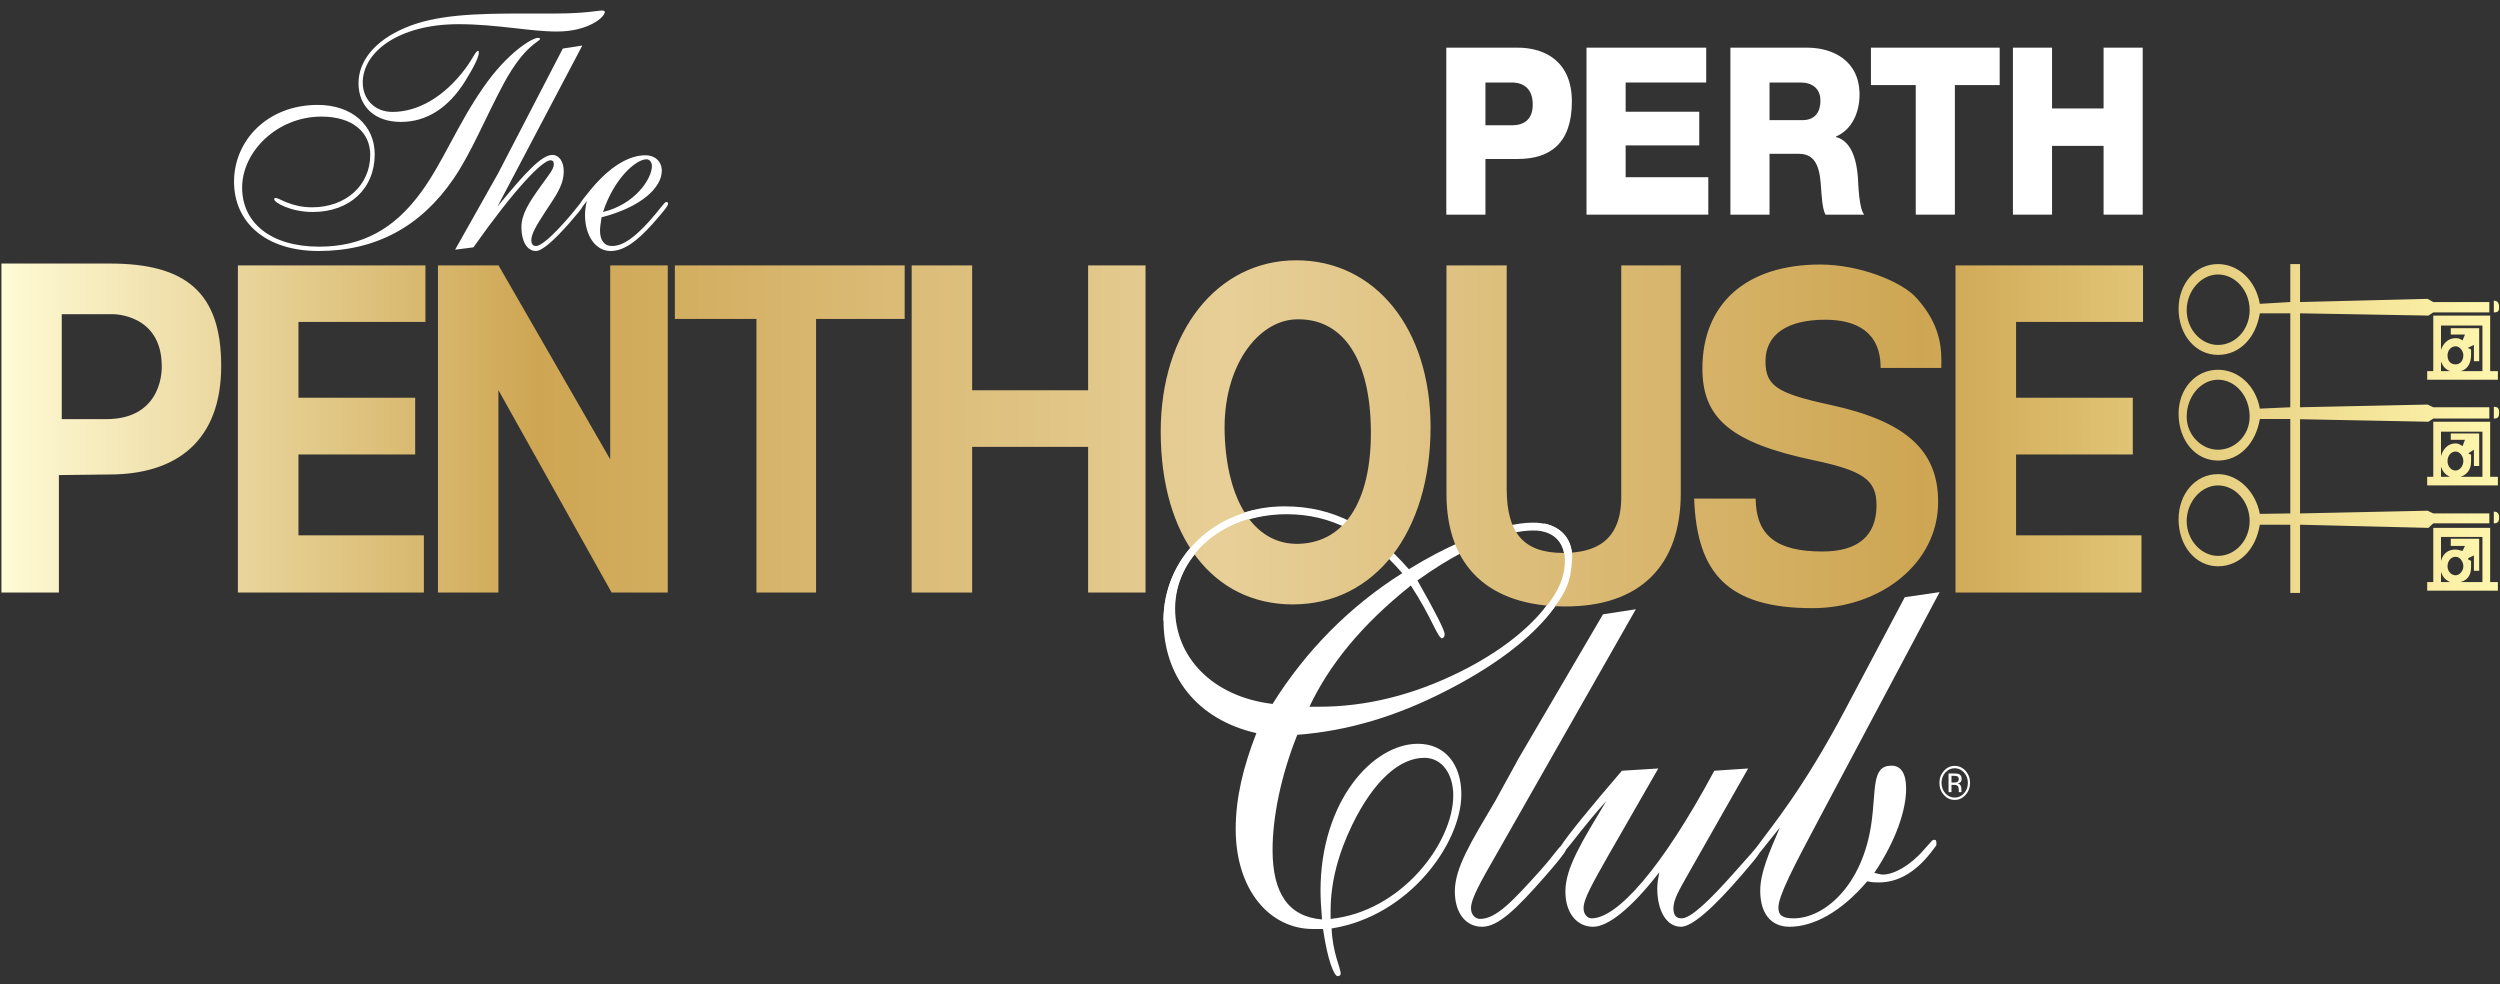
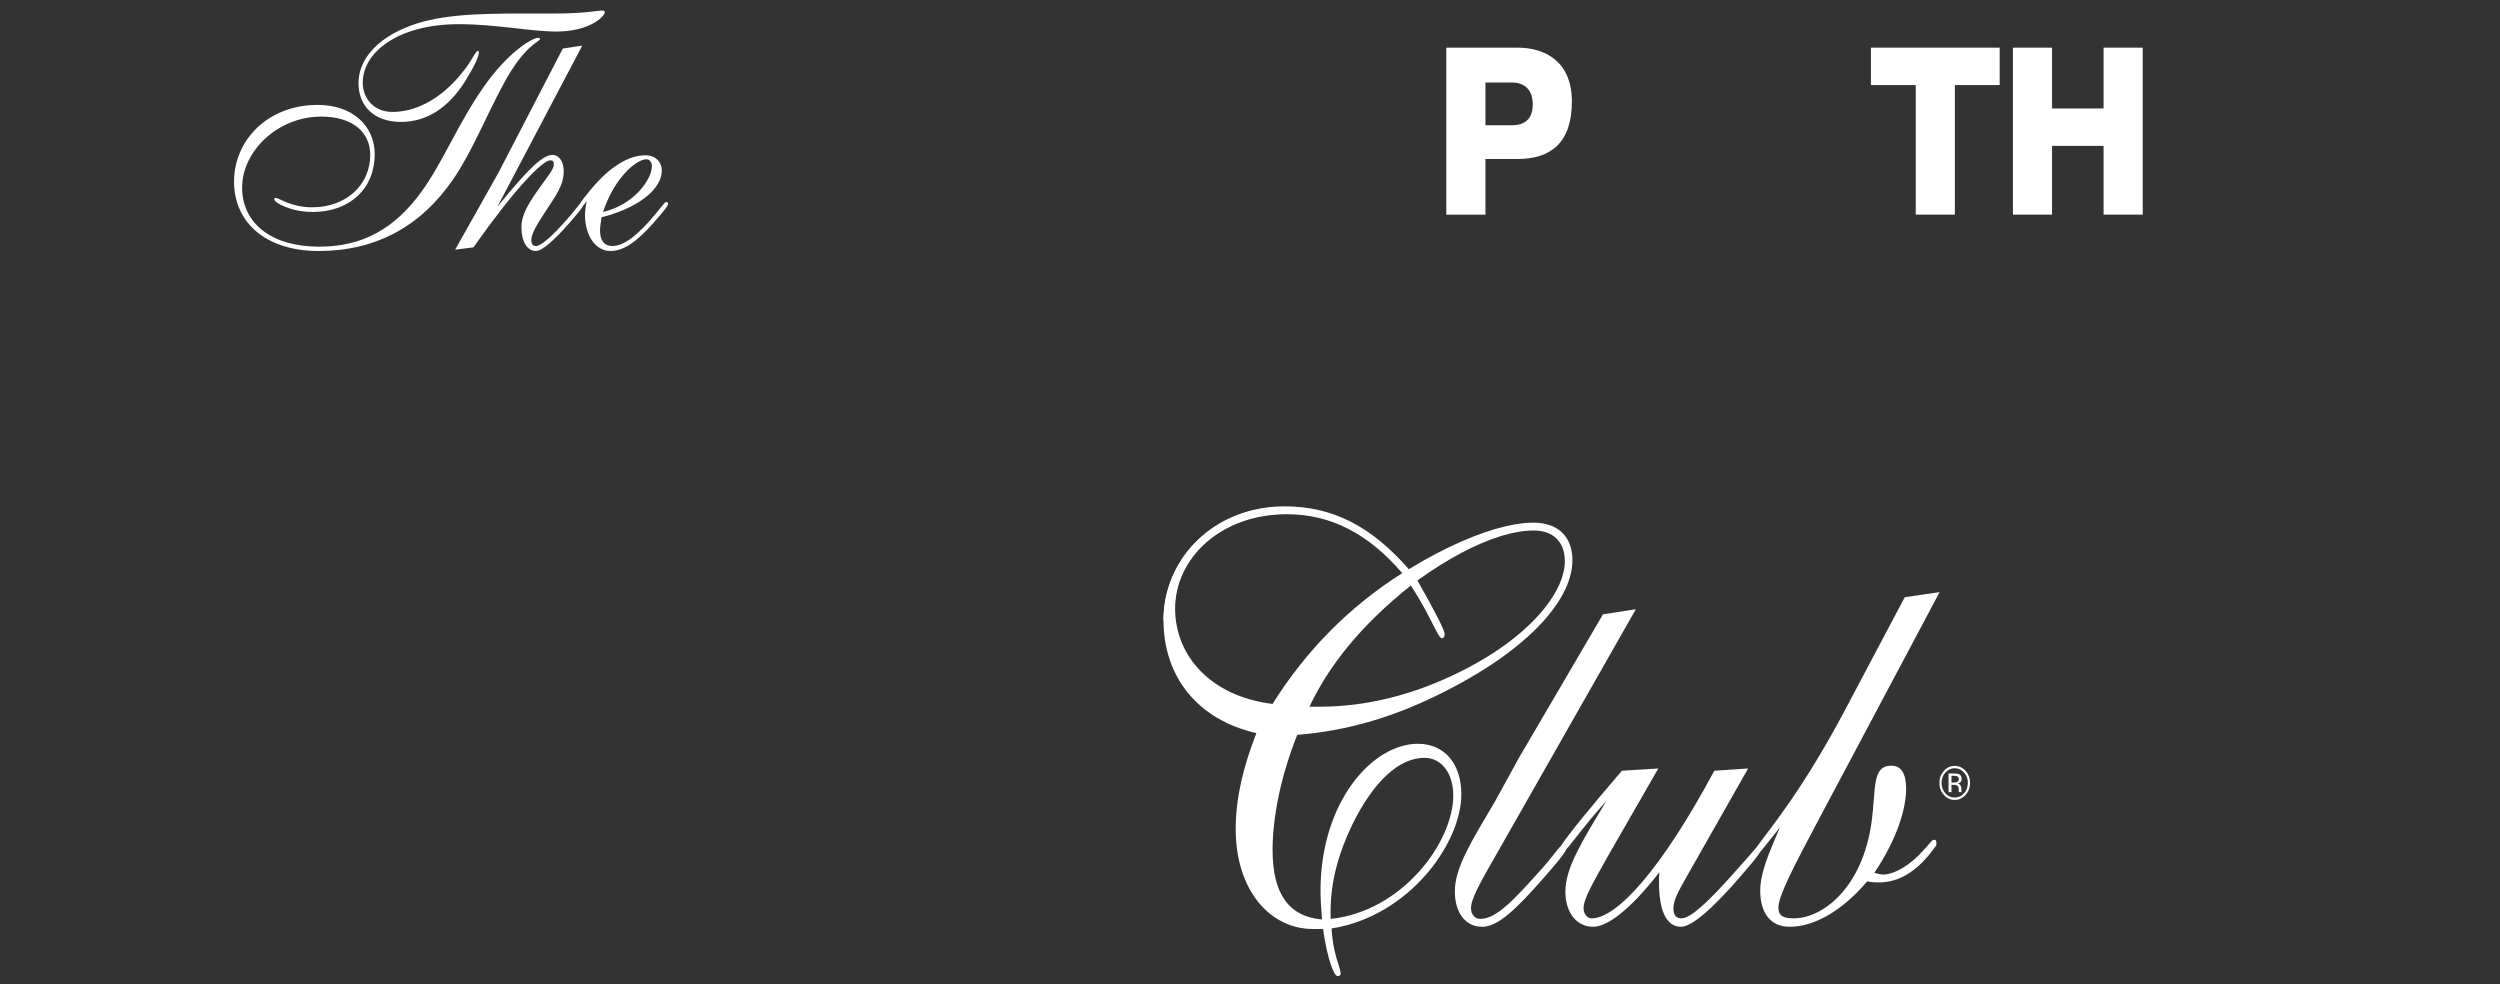
<svg xmlns="http://www.w3.org/2000/svg" width="160" height="63" viewBox="0 0 160 63" fill="none">
  <rect x="0" y="0" width="160" height="63" fill="#333333" stroke="none" />
  <path d="M32.238 5.348C31.048 7.568 30.184 9.745 29.032 11.432C26.939 14.506 24.04 16.064 20.392 16.064C16.975 16.064 14.978 14.207 14.978 11.624C14.978 9.02 17.09 6.714 20.334 6.714C22.543 6.714 23.982 8.038 23.982 9.874C23.982 12.051 22.408 13.567 20.008 13.567C18.626 13.567 17.551 12.969 17.551 12.756C17.551 12.691 17.57 12.67 17.647 12.67C17.877 12.67 18.626 13.268 19.97 13.268C22.158 13.268 23.695 11.838 23.695 9.916C23.695 8.443 22.543 7.462 20.565 7.462C17.762 7.462 15.496 9.682 15.496 12.009C15.496 14.25 17.32 15.787 20.43 15.787C23.157 15.787 25.23 14.677 26.977 12.265C28.341 10.386 29.32 7.91 30.913 5.626C32.468 3.363 34.062 2.424 34.427 2.424C34.523 2.424 34.561 2.445 34.561 2.488C34.561 2.68 33.601 2.829 32.238 5.348ZM29.781 5.177C28.705 6.906 27.304 7.803 25.653 7.803C23.963 7.803 22.945 6.8 22.945 5.327C22.945 3.918 23.963 2.616 25.922 1.783C27.918 0.929 30.452 0.865 33.563 0.865H35.579C37.383 0.865 38.324 0.673 38.497 0.673C38.651 0.673 38.708 0.716 38.708 0.758C38.708 1.1 37.652 2.018 35.636 2.018C33.908 2.018 31.816 1.548 29.339 1.548C25.499 1.548 23.215 3.341 23.215 5.284C23.215 6.352 23.982 7.163 25.115 7.163C26.747 7.163 28.436 6.202 29.8 4.366C30.28 3.726 30.433 3.256 30.606 3.256C30.644 3.256 30.644 3.299 30.644 3.384C30.644 3.619 30.376 4.217 29.781 5.177Z" fill="white" />
  <path d="M42.644 12.927C42.51 12.927 42.26 13.375 41.531 14.186C40.628 15.168 39.899 15.744 39.169 15.744C38.689 15.744 38.401 15.403 38.401 14.762C38.401 14.57 38.439 14.293 38.497 13.908C40.993 13.268 42.356 12.03 42.356 10.92C42.356 10.365 41.953 9.938 41.3 9.938C40.244 9.938 39.015 10.664 37.787 12.158C37.438 12.575 37.214 12.875 37.109 13.049C36.971 13.204 36.755 13.504 36.385 13.93C35.329 15.147 34.619 15.744 34.312 15.744C34.1 15.744 34.005 15.616 34.005 15.36C34.005 14.976 34.331 14.421 34.888 13.567C35.54 12.564 36.078 11.881 36.078 10.962C36.078 10.344 35.79 9.916 35.348 9.916C34.657 9.916 33.582 11.091 31.835 13.225L37.268 2.914L36.02 3.107L31.893 11.069L29.128 15.979L30.299 15.83C32.968 12.051 34.715 10.258 35.233 10.258C35.387 10.258 35.444 10.344 35.444 10.514C35.444 10.835 35.118 11.197 34.6 11.923C33.87 12.948 33.371 13.695 33.371 14.549C33.371 15.446 33.736 16.064 34.292 16.064C34.676 16.064 35.387 15.467 36.443 14.271C36.917 13.727 37.217 13.375 37.321 13.167C37.388 13.095 37.465 12.994 37.556 12.863C37.48 13.183 37.441 13.482 37.441 13.759C37.441 15.104 38.132 16.064 39.073 16.064C39.937 16.064 40.763 15.446 41.78 14.314C42.414 13.588 42.76 13.183 42.76 13.033C42.76 12.97 42.721 12.927 42.644 12.927ZM41.377 10.194C41.569 10.194 41.723 10.386 41.723 10.621C41.723 11.475 40.59 13.097 38.593 13.567C39.323 11.368 40.724 10.194 41.377 10.194Z" fill="white" />
  <path d="M85.158 58.81V58.307C85.158 56.475 85.643 54.643 86.548 52.775C87.937 49.937 89.585 48.5 91.168 48.5C92.266 48.5 93.009 49.506 93.009 50.907C93.009 53.924 89.714 58.343 85.158 58.81ZM80.409 46.919C79.569 49.075 79.085 51.051 79.085 53.062C79.085 56.978 81.282 59.456 84.028 59.456H84.674C84.965 61.468 85.385 62.474 85.611 62.474C85.74 62.474 85.805 62.402 85.805 62.294C85.805 61.971 85.288 61.001 85.223 59.421C90.199 58.63 93.526 53.96 93.526 50.835C93.526 48.895 92.46 47.602 90.748 47.602C87.84 47.602 84.513 51.302 84.513 57.014C84.513 57.445 84.545 58.092 84.609 58.846C82.477 58.666 81.444 57.193 81.444 54.391C81.444 52.344 81.96 49.686 83.026 47.028C86.29 46.776 89.359 45.842 92.46 44.261C95.433 42.755 97.592 41.132 98.942 39.566C100.071 38.255 100.634 36.985 100.634 35.855C100.634 34.347 99.729 33.449 98.114 33.449C97.622 33.449 97.024 33.525 96.334 33.689C94.714 34.075 92.591 34.943 90.166 36.43C87.776 33.7 85.32 32.407 82.219 32.407C77.728 32.407 74.465 35.712 74.465 39.699C74.465 43.292 76.629 46.057 80.409 46.919ZM83.802 45.231C85.062 42.573 87.097 40.022 90.295 37.472C91.653 39.556 92.008 40.849 92.298 40.849C92.364 40.849 92.46 40.741 92.46 40.597C92.46 40.346 91.878 39.196 90.716 37.149C92.713 35.715 94.495 34.802 95.977 34.334C96.797 34.075 97.525 33.952 98.146 33.952C99.406 33.952 100.149 34.67 100.149 35.927C100.149 36.826 99.688 37.911 98.762 39.036C97.653 40.384 95.877 41.79 93.43 43.004C90.457 44.477 87.452 45.231 84.416 45.231H83.802ZM81.444 45.051C77.566 44.585 75.208 42.034 75.208 38.945C75.208 35.712 78.148 32.91 82.348 32.91C85.158 32.91 87.549 34.131 89.746 36.682C86.386 38.801 83.576 41.639 81.444 45.051Z" fill="white" />
-   <path d="M123.801 53.745C123.737 53.745 123.64 53.781 123.575 53.889L123.123 54.391C122.251 55.397 121.216 55.972 120.506 55.972C120.344 55.972 120.15 55.9 119.957 55.864C121.378 53.745 121.992 51.805 121.992 50.476C121.992 49.506 121.668 49.003 121.055 49.003C119.762 49.003 120.086 50.512 119.762 52.739C119.181 56.691 116.758 58.774 114.787 58.774C114.109 58.774 113.818 58.594 113.818 58.092C113.818 57.337 114.755 55.541 116.435 52.38L124.135 37.897L121.906 38.22L118.115 45.375C115.41 50.504 113.289 53.014 112.558 54.037C112.379 54.288 112.002 54.723 111.105 55.721C109.328 57.732 108.197 58.774 107.616 58.774C107.26 58.774 107.099 58.559 107.099 58.127C107.099 57.589 107.454 56.978 108.003 56.008L111.88 49.183L109.716 49.327C106.323 55.649 103.481 58.774 101.865 58.774C101.574 58.774 101.348 58.487 101.348 58.127C101.348 57.517 101.962 56.475 102.931 54.751L106.13 49.183L103.803 49.327C101.673 51.807 100.364 53.421 99.897 54.141C99.659 54.365 99.289 54.921 98.603 55.685C96.825 57.66 95.759 58.81 94.725 58.81C94.403 58.81 94.144 58.523 94.144 58.127C94.144 57.517 94.758 56.439 95.727 54.751L104.693 38.992L102.593 39.315L97.213 48.5L95.694 51.266C94.144 53.889 93.11 55.541 93.11 57.05C93.11 58.45 93.82 59.313 94.855 59.313C95.889 59.313 97.052 58.163 98.796 56.188C99.622 55.239 100.118 54.656 100.247 54.349C100.682 53.863 101.433 52.788 102.802 51.266C101.251 53.853 100.185 55.541 100.185 57.05C100.185 58.45 100.928 59.313 101.962 59.313C102.898 59.313 104.385 58.163 106.194 55.828C106.13 56.152 106.065 56.511 106.065 56.87C106.065 58.271 106.646 59.313 107.583 59.313C108.262 59.313 109.586 58.199 111.525 55.936C112.071 55.305 112.45 54.857 112.641 54.543C112.767 54.409 112.923 54.187 113.139 53.924L113.915 52.955C113.204 54.607 112.655 55.864 112.655 57.014C112.655 58.45 113.334 59.313 114.529 59.313C116.079 59.313 117.856 58.343 119.505 56.403C119.795 56.475 120.054 56.475 120.247 56.475C121.443 56.475 122.541 55.864 123.542 54.607L123.898 54.14C123.93 54.104 123.93 54.068 123.93 53.96C123.93 53.817 123.898 53.745 123.801 53.745Z" fill="white" />
-   <path d="M159.604 32.744C159.864 32.744 159.942 32.888 159.942 33.118C159.942 33.379 159.864 33.495 159.604 33.495V32.744ZM141.95 31.067C140.884 31.067 139.948 32.108 139.948 33.351C139.948 34.564 140.884 35.577 141.95 35.577C143.069 35.577 143.978 34.564 143.978 33.351C143.978 32.108 143.069 31.067 141.95 31.067ZM155.73 33.784H159.37V37.252H159.864V37.803H155.34V37.252H155.73V33.784ZM156.224 34.362V35.894C156.38 35.375 156.718 35.171 157.16 35.171C157.342 35.171 157.421 35.23 157.602 35.258L157.758 34.94H156.849V34.478H158.668V36.53H158.33V35.547L157.966 35.721V35.808L158.148 35.894V36.3C158.148 36.819 157.914 37.137 157.473 37.252H158.876V34.362H156.224ZM156.797 37.252C156.458 37.079 156.354 36.935 156.224 36.617V37.252H156.797ZM157.16 35.634C156.849 35.634 156.641 35.924 156.641 36.242C156.641 36.53 156.849 36.819 157.16 36.819C157.421 36.819 157.654 36.53 157.654 36.242C157.654 35.924 157.421 35.634 157.16 35.634ZM147.202 33.582V37.947H146.579V33.582H144.629C144.368 35.171 143.328 36.242 141.95 36.242C140.521 36.242 139.429 34.94 139.429 33.236C139.429 31.615 140.495 30.344 141.95 30.344C143.251 30.344 144.368 31.472 144.629 32.888L146.579 32.859V27.8H147.202V32.859L155.367 32.686L155.73 32.859H159.318V33.495H155.73L155.419 33.784L147.202 33.582ZM141.95 31.067C140.884 31.067 139.948 32.108 139.948 33.351C139.948 34.564 140.884 35.577 141.95 35.577C143.069 35.577 143.978 34.564 143.978 33.351C143.978 32.108 143.069 31.067 141.95 31.067ZM159.604 32.744C159.864 32.744 159.942 32.888 159.942 33.118C159.942 33.379 159.864 33.495 159.604 33.495V32.744ZM155.73 33.784H159.37V37.252H159.864V37.803H155.34V37.252H155.73V33.784ZM156.224 34.362V35.894C156.38 35.375 156.718 35.171 157.16 35.171C157.342 35.171 157.421 35.23 157.602 35.258L157.758 34.94H156.849V34.478H158.668V36.53H158.33V35.547L157.966 35.721V35.808L158.148 35.894V36.3C158.148 36.819 157.914 37.137 157.473 37.252H158.876V34.362H156.224ZM156.797 37.252C156.458 37.079 156.354 36.935 156.224 36.617V37.252H156.797ZM157.16 35.634C156.849 35.634 156.641 35.924 156.641 36.242C156.641 36.53 156.849 36.819 157.16 36.819C157.421 36.819 157.654 36.53 157.654 36.242C157.654 35.924 157.421 35.634 157.16 35.634ZM147.202 33.582V37.947H146.579V33.582H144.629C144.368 35.171 143.328 36.242 141.95 36.242C140.521 36.242 139.429 34.94 139.429 33.236C139.429 31.615 140.495 30.344 141.95 30.344C143.251 30.344 144.368 31.472 144.629 32.888L146.579 32.859V27.8H147.202V32.859L155.367 32.686L155.73 32.859H159.318V33.495H155.73L155.419 33.784L147.202 33.582ZM141.95 24.302C140.884 24.302 139.948 25.344 139.948 26.673C139.948 27.828 140.884 28.783 141.95 28.783C143.069 28.783 143.978 27.828 143.978 26.673C143.978 25.344 143.069 24.302 141.95 24.302ZM159.604 26.037C159.864 26.037 159.942 26.123 159.942 26.412C159.942 26.702 159.864 26.788 159.604 26.788V26.037ZM155.73 26.991H159.37V30.517H159.864V31.067H155.34V30.517H155.73V26.991ZM156.224 27.627V29.187C156.38 28.668 156.718 28.378 157.16 28.378C157.342 28.378 157.421 28.437 157.602 28.552L157.758 28.146H156.849V27.742H158.668V29.824H158.33V28.783L157.966 29.014L158.148 29.101V29.534C158.148 30.026 157.914 30.372 157.473 30.517H158.876V27.627H156.224ZM156.797 30.517C156.458 30.344 156.354 30.199 156.224 29.882V30.517H156.797ZM157.16 28.898C156.849 28.898 156.641 29.187 156.641 29.505C156.641 29.824 156.849 30.113 157.16 30.113C157.421 30.113 157.654 29.824 157.654 29.505C157.654 29.187 157.421 28.898 157.16 28.898ZM147.202 26.818V29.101H146.579V26.818H144.629C144.368 28.378 143.328 29.477 141.95 29.477C140.521 29.477 139.429 28.205 139.429 26.47C139.429 24.909 140.495 23.665 141.95 23.665C143.251 23.665 144.368 24.679 144.629 26.152L146.579 26.065V21.961H147.202V26.065L155.367 25.892L155.73 26.065H159.318V26.788H155.73L155.419 26.991L147.202 26.818ZM141.95 24.302C140.884 24.302 139.948 25.344 139.948 26.673C139.948 27.828 140.884 28.783 141.95 28.783C143.069 28.783 143.978 27.828 143.978 26.673C143.978 25.344 143.069 24.302 141.95 24.302ZM159.604 26.037C159.864 26.037 159.942 26.123 159.942 26.412C159.942 26.702 159.864 26.788 159.604 26.788V26.037ZM155.73 26.991H159.37V30.517H159.864V31.067H155.34V30.517H155.73V26.991ZM156.224 27.627V29.187C156.38 28.668 156.718 28.378 157.16 28.378C157.342 28.378 157.421 28.437 157.602 28.552L157.758 28.146H156.849V27.742H158.668V29.824H158.33V28.783L157.966 29.014L158.148 29.101V29.534C158.148 30.026 157.914 30.372 157.473 30.517H158.876V27.627H156.224ZM156.797 30.517C156.458 30.344 156.354 30.199 156.224 29.882V30.517H156.797ZM157.16 28.898C156.849 28.898 156.641 29.187 156.641 29.505C156.641 29.824 156.849 30.113 157.16 30.113C157.421 30.113 157.654 29.824 157.654 29.505C157.654 29.187 157.421 28.898 157.16 28.898ZM141.95 17.566C140.884 17.566 139.948 18.607 139.948 19.85C139.948 21.093 140.884 22.076 141.95 22.076C143.069 22.076 143.978 21.093 143.978 19.85C143.978 18.607 143.069 17.566 141.95 17.566ZM159.604 19.243C159.864 19.243 159.942 19.417 159.942 19.677C159.942 19.908 159.864 19.995 159.604 19.995V19.243ZM155.73 20.197H159.37V23.753H159.864V24.302H155.34V23.753H155.73V20.197ZM156.224 20.833V22.394C156.38 21.932 156.718 21.642 157.16 21.642C157.342 21.642 157.421 21.671 157.602 21.787L157.758 21.411H156.849V21.006H158.668V23.116H158.33V22.076L157.966 22.25V22.279L158.148 22.364V22.741C158.148 23.232 157.914 23.665 157.473 23.753H158.876V20.833H156.224ZM156.797 23.753C156.458 23.608 156.354 23.434 156.224 23.146V23.753H156.797ZM157.16 22.162C156.849 22.162 156.641 22.452 156.641 22.741C156.641 23.116 156.849 23.32 157.16 23.32C157.421 23.32 157.654 23.116 157.654 22.741C157.654 22.452 157.421 22.162 157.16 22.162ZM147.202 20.052V22.452H146.579V20.052H144.629C144.368 21.642 143.328 22.713 141.95 22.713C140.521 22.713 139.429 21.44 139.429 19.763C139.429 18.173 140.495 16.901 141.95 16.901C143.251 16.901 144.368 17.942 144.629 19.445L146.579 19.331V16.901H147.202V19.331L155.367 19.127L155.73 19.331H159.318V19.995H155.73L155.419 20.197L147.202 20.052ZM141.95 17.566C140.884 17.566 139.948 18.607 139.948 19.85C139.948 21.093 140.884 22.076 141.95 22.076C143.069 22.076 143.978 21.093 143.978 19.85C143.978 18.607 143.069 17.566 141.95 17.566ZM159.604 19.243C159.864 19.243 159.942 19.417 159.942 19.677C159.942 19.908 159.864 19.995 159.604 19.995V19.243ZM155.73 20.197H159.37V23.753H159.864V24.302H155.34V23.753H155.73V20.197ZM156.224 20.833V22.394C156.38 21.932 156.718 21.642 157.16 21.642C157.342 21.642 157.421 21.671 157.602 21.787L157.758 21.411H156.849V21.006H158.668V23.116H158.33V22.076L157.966 22.25V22.279L158.148 22.364V22.741C158.148 23.232 157.914 23.665 157.473 23.753H158.876V20.833H156.224ZM156.797 23.753C156.458 23.608 156.354 23.434 156.224 23.146V23.753H156.797ZM157.16 22.162C156.849 22.162 156.641 22.452 156.641 22.741C156.641 23.116 156.849 23.32 157.16 23.32C157.421 23.32 157.654 23.116 157.654 22.741C157.654 22.452 157.421 22.162 157.16 22.162ZM147.202 20.052V22.452H146.579V20.052H144.629C144.368 21.642 143.328 22.713 141.95 22.713C140.521 22.713 139.429 21.44 139.429 19.763C139.429 18.173 140.495 16.901 141.95 16.901C143.251 16.901 144.368 17.942 144.629 19.445L146.579 19.331V16.901H147.202V19.331L155.367 19.127L155.73 19.331H159.318V19.995H155.73L155.419 20.197L147.202 20.052ZM146.579 26.818H144.629C144.368 28.378 143.328 29.477 141.95 29.477C140.521 29.477 139.429 28.205 139.429 26.47C139.429 24.909 140.495 23.665 141.95 23.665C143.251 23.665 144.368 24.679 144.629 26.152L146.579 26.065V21.961H147.202V26.065L155.367 25.892L155.73 26.065H159.318V26.788H155.73L155.419 26.991L146.579 26.818ZM28.028 37.924H31.898V24.966L39.144 37.924H42.736V16.985H39.054V29.4L31.907 16.985H28.028V37.924ZM43.191 20.413H48.412V37.924H52.229V20.413H57.899V16.985H43.191V20.413ZM92.574 16.985V31.606C92.574 36.233 95.27 38.813 100.204 38.813C104.889 38.813 107.57 36.278 107.57 31.557V16.985H103.76V31.803C103.76 34.649 102.073 35.387 100.031 35.387C97.522 35.387 96.429 34.121 96.429 31.285V16.985H92.574ZM58.347 37.924H62.217V28.601H69.639V37.924H73.314V16.985H69.639V24.977H62.217V16.985H58.347V37.924ZM122.656 19.069C121.707 18.014 119.01 16.93 116.486 16.93C111.774 16.93 108.954 19.422 108.954 23.587C108.954 26.809 110.825 28.349 116.09 29.459C119.267 30.13 120.097 30.725 120.097 32.336C120.097 34.29 118.918 35.296 116.633 35.296C113.675 35.296 112.388 34.265 112.361 31.91H108.427C108.594 36.707 110.596 38.922 115.997 38.922C120.33 38.922 124.041 36.074 124.041 32.123C124.041 28.813 121.971 26.955 117.116 25.907C113.711 25.171 112.991 24.684 112.991 23.116C112.991 21.418 114.367 20.462 116.812 20.462C118.793 20.462 120.361 21.232 120.361 23.546H124.241C124.285 22.286 124.207 20.793 122.656 19.069ZM125.152 37.924H137.055V34.261H129.028V29.085H136.498V25.456H129.028V20.605H137.155V16.985H125.152V37.924ZM82.964 16.659C77.897 16.659 74.286 21.221 74.286 27.622C74.286 34.359 77.624 38.682 82.739 38.682C88.009 38.682 91.556 34.039 91.556 27.331C91.556 21.042 88.027 16.659 82.964 16.659ZM83.166 34.803C83.094 34.806 82.992 34.808 82.912 34.808V34.805C80.254 34.745 78.514 32.052 78.378 27.741C78.243 23.447 80.502 20.533 82.916 20.44C85.828 20.326 87.591 22.782 87.728 27.145C87.876 31.848 86.185 34.686 83.166 34.803ZM7.04 16.867H0.092V37.924H3.769V30.405L6.997 30.367C11.299 30.367 14.157 28.221 14.157 23.415C14.157 18.713 11.887 16.867 7.04 16.867ZM6.796 26.825H3.952V20.109H7.236C7.236 20.109 10.351 20.082 10.351 23.436C10.351 23.436 10.524 26.825 6.796 26.825ZM15.225 37.924H27.128V34.261H19.101V29.085H26.572V25.456H19.101V20.605H27.228V16.985H15.225V37.924Z" fill="url(#paint0_linear_5921_434)" />
+   <path d="M123.801 53.745C123.737 53.745 123.64 53.781 123.575 53.889L123.123 54.391C122.251 55.397 121.216 55.972 120.506 55.972C120.344 55.972 120.15 55.9 119.957 55.864C121.378 53.745 121.992 51.805 121.992 50.476C121.992 49.506 121.668 49.003 121.055 49.003C119.762 49.003 120.086 50.512 119.762 52.739C119.181 56.691 116.758 58.774 114.787 58.774C114.109 58.774 113.818 58.594 113.818 58.092C113.818 57.337 114.755 55.541 116.435 52.38L124.135 37.897L121.906 38.22L118.115 45.375C115.41 50.504 113.289 53.014 112.558 54.037C112.379 54.288 112.002 54.723 111.105 55.721C109.328 57.732 108.197 58.774 107.616 58.774C107.26 58.774 107.099 58.559 107.099 58.127C107.099 57.589 107.454 56.978 108.003 56.008L111.88 49.183L109.716 49.327C106.323 55.649 103.481 58.774 101.865 58.774C101.574 58.774 101.348 58.487 101.348 58.127C101.348 57.517 101.962 56.475 102.931 54.751L106.13 49.183L103.803 49.327C101.673 51.807 100.364 53.421 99.897 54.141C99.659 54.365 99.289 54.921 98.603 55.685C96.825 57.66 95.759 58.81 94.725 58.81C94.403 58.81 94.144 58.523 94.144 58.127C94.144 57.517 94.758 56.439 95.727 54.751L104.693 38.992L102.593 39.315L97.213 48.5L95.694 51.266C94.144 53.889 93.11 55.541 93.11 57.05C93.11 58.45 93.82 59.313 94.855 59.313C95.889 59.313 97.052 58.163 98.796 56.188C99.622 55.239 100.118 54.656 100.247 54.349C100.682 53.863 101.433 52.788 102.802 51.266C101.251 53.853 100.185 55.541 100.185 57.05C100.185 58.45 100.928 59.313 101.962 59.313C102.898 59.313 104.385 58.163 106.194 55.828C106.065 58.271 106.646 59.313 107.583 59.313C108.262 59.313 109.586 58.199 111.525 55.936C112.071 55.305 112.45 54.857 112.641 54.543C112.767 54.409 112.923 54.187 113.139 53.924L113.915 52.955C113.204 54.607 112.655 55.864 112.655 57.014C112.655 58.45 113.334 59.313 114.529 59.313C116.079 59.313 117.856 58.343 119.505 56.403C119.795 56.475 120.054 56.475 120.247 56.475C121.443 56.475 122.541 55.864 123.542 54.607L123.898 54.14C123.93 54.104 123.93 54.068 123.93 53.96C123.93 53.817 123.898 53.745 123.801 53.745Z" fill="white" />
  <path d="M75.177 38.977C75.177 35.744 78.091 32.88 82.291 32.88L82.188 32.439C77.697 32.439 74.461 35.737 74.461 39.725L75.177 38.977Z" fill="white" />
-   <path d="M98.77 33.994C99.628 34.213 100.152 34.865 100.152 35.873C100.152 36.773 99.871 37.715 98.806 39.013L98.938 39.526C100.316 37.918 100.513 37.188 100.612 35.837C100.703 34.586 99.989 33.75 98.839 33.501L98.77 33.994Z" fill="white" />
  <path d="M125.1 49.167C125.334 49.167 125.533 49.259 125.697 49.442C125.861 49.625 125.944 49.845 125.944 50.104C125.944 50.364 125.861 50.586 125.697 50.77C125.534 50.953 125.335 51.045 125.1 51.045C124.865 51.045 124.666 50.953 124.502 50.77C124.339 50.586 124.258 50.364 124.258 50.104C124.258 49.845 124.34 49.625 124.504 49.442C124.669 49.259 124.867 49.167 125.1 49.167ZM126.082 50.102C126.082 49.802 125.986 49.546 125.795 49.334C125.603 49.122 125.372 49.017 125.1 49.017C124.83 49.017 124.601 49.122 124.41 49.334C124.219 49.547 124.123 49.803 124.123 50.102C124.123 50.405 124.218 50.663 124.407 50.875C124.598 51.089 124.829 51.195 125.1 51.195C125.372 51.195 125.603 51.089 125.795 50.875C125.986 50.661 126.082 50.404 126.082 50.102ZM125.36 49.87C125.36 49.96 125.323 50.022 125.248 50.054C125.208 50.071 125.148 50.08 125.067 50.08H124.895V49.653H125.057C125.163 49.653 125.24 49.668 125.288 49.697C125.337 49.726 125.36 49.784 125.36 49.87ZM124.706 49.503V50.697H124.895V50.23H125.045C125.147 50.23 125.218 50.243 125.258 50.269C125.326 50.313 125.36 50.403 125.36 50.54V50.634L125.364 50.672C125.365 50.677 125.366 50.681 125.367 50.685C125.368 50.689 125.369 50.693 125.37 50.697H125.545L125.539 50.682C125.535 50.673 125.532 50.652 125.53 50.62C125.528 50.589 125.527 50.559 125.527 50.532V50.445C125.527 50.385 125.508 50.323 125.469 50.261C125.43 50.198 125.368 50.159 125.284 50.144C125.351 50.132 125.403 50.113 125.44 50.086C125.51 50.035 125.545 49.957 125.545 49.849C125.545 49.699 125.489 49.598 125.378 49.546C125.316 49.517 125.217 49.503 125.083 49.503H124.706Z" fill="white" />
  <path d="M92.564 3.05H97.127C98.917 3.05 100.6 3.963 100.6 6.493C100.6 9.142 99.241 10.175 97.127 10.175H95.068V13.737H92.564V3.05ZM95.068 8.019H96.75C97.531 8.019 98.096 7.66 98.096 6.687C98.096 5.685 97.517 5.28 96.75 5.28H95.068V8.019Z" fill="white" />
-   <path d="M101.537 3.05H109.197V5.28H104.041V7.151H108.752V9.306H104.041V11.342H109.331V13.737H101.537V3.05Z" fill="white" />
-   <path d="M110.746 3.05H115.646C117.342 3.05 119.011 3.903 119.011 6.059C119.011 7.211 118.513 8.304 117.504 8.738V8.768C118.527 9.037 118.823 10.309 118.904 11.327C118.931 11.776 118.971 13.348 119.307 13.737H116.831C116.615 13.378 116.575 12.33 116.548 12.031C116.481 10.953 116.319 9.845 115.148 9.845H113.25V13.737H110.746V3.05ZM113.25 7.69H115.35C116.104 7.69 116.507 7.241 116.507 6.433C116.507 5.639 115.942 5.28 115.242 5.28H113.25V7.69Z" fill="white" />
  <path d="M127.979 5.445H125.112V13.737H122.608V5.445H119.741V3.05H127.979V5.445Z" fill="white" />
  <path d="M128.827 3.05H131.331V6.942H134.629V3.05H137.133V13.737H134.629V9.336H131.331V13.737H128.827V3.05Z" fill="white" />
  <defs>
    <linearGradient id="paint0_linear_5921_434" x1="0.092" y1="27.79" x2="159.942" y2="27.79" gradientUnits="userSpaceOnUse">
      <stop stop-color="#FFFBD5" />
      <stop offset="0.215" stop-color="#CEA653" />
      <stop offset="0.491" stop-color="#E7CF97" />
      <stop offset="0.769" stop-color="#CEA653" />
      <stop offset="1" stop-color="#FFF7AE" />
    </linearGradient>
  </defs>
</svg>